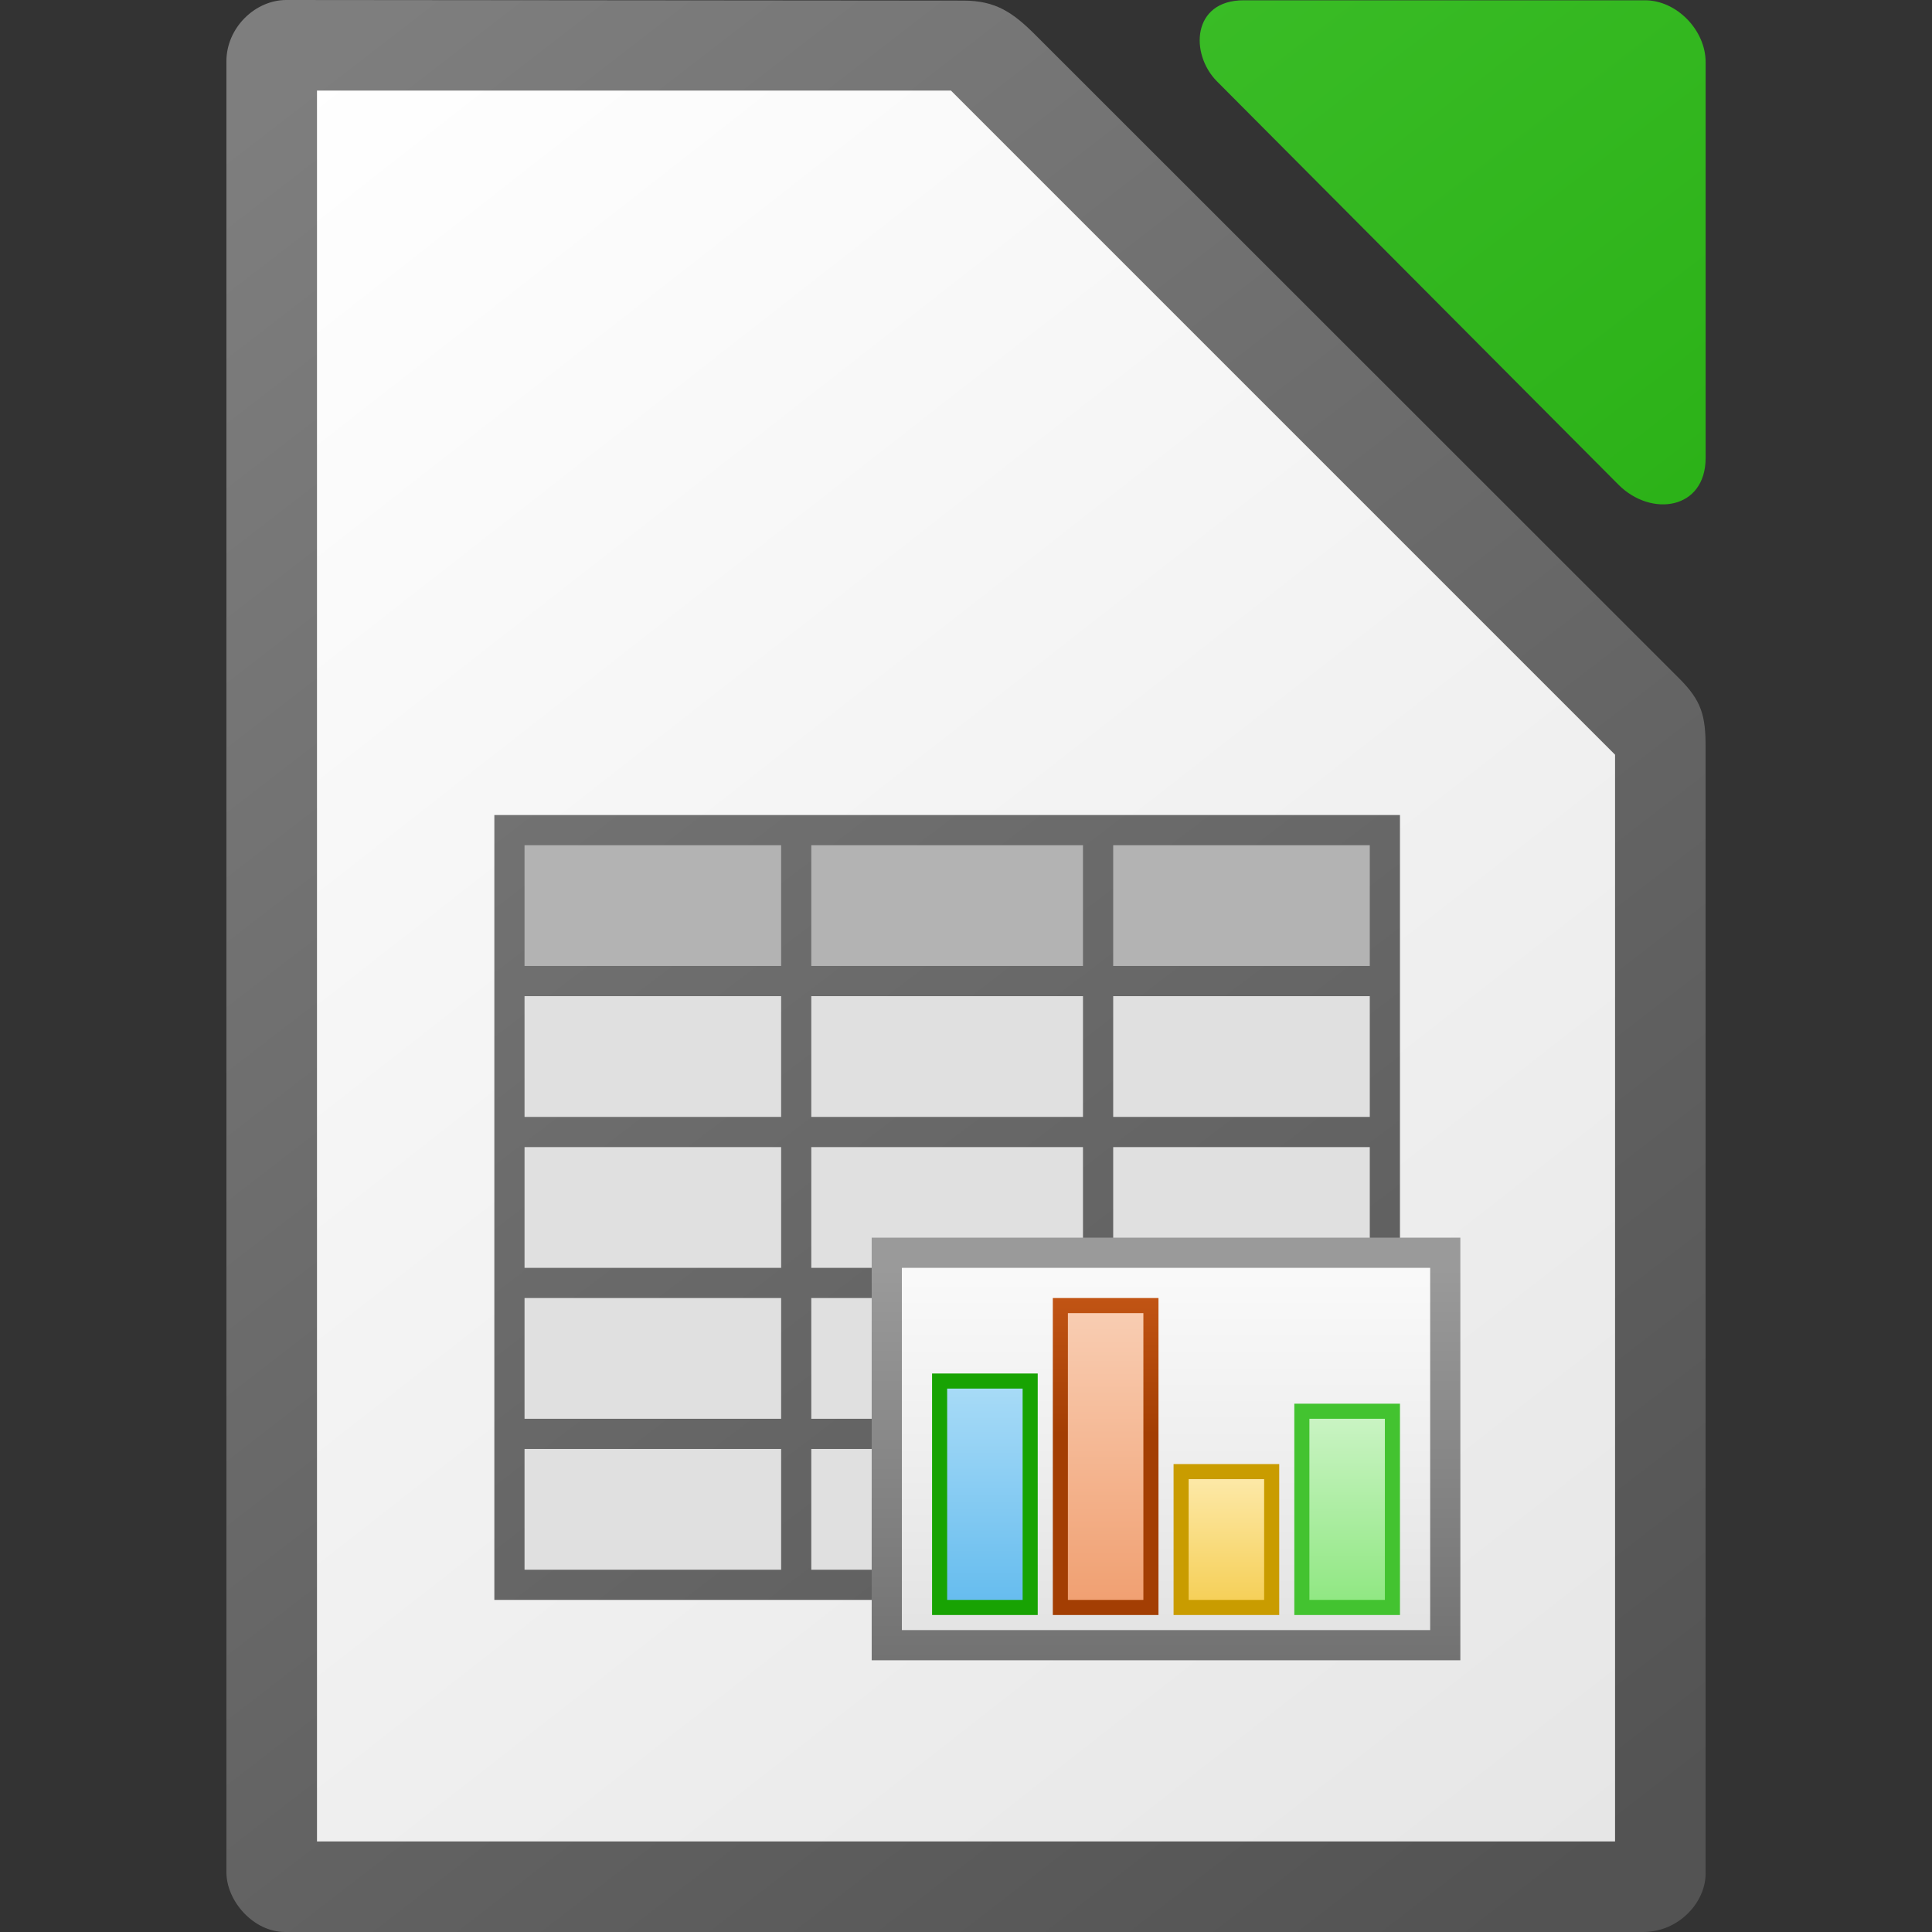
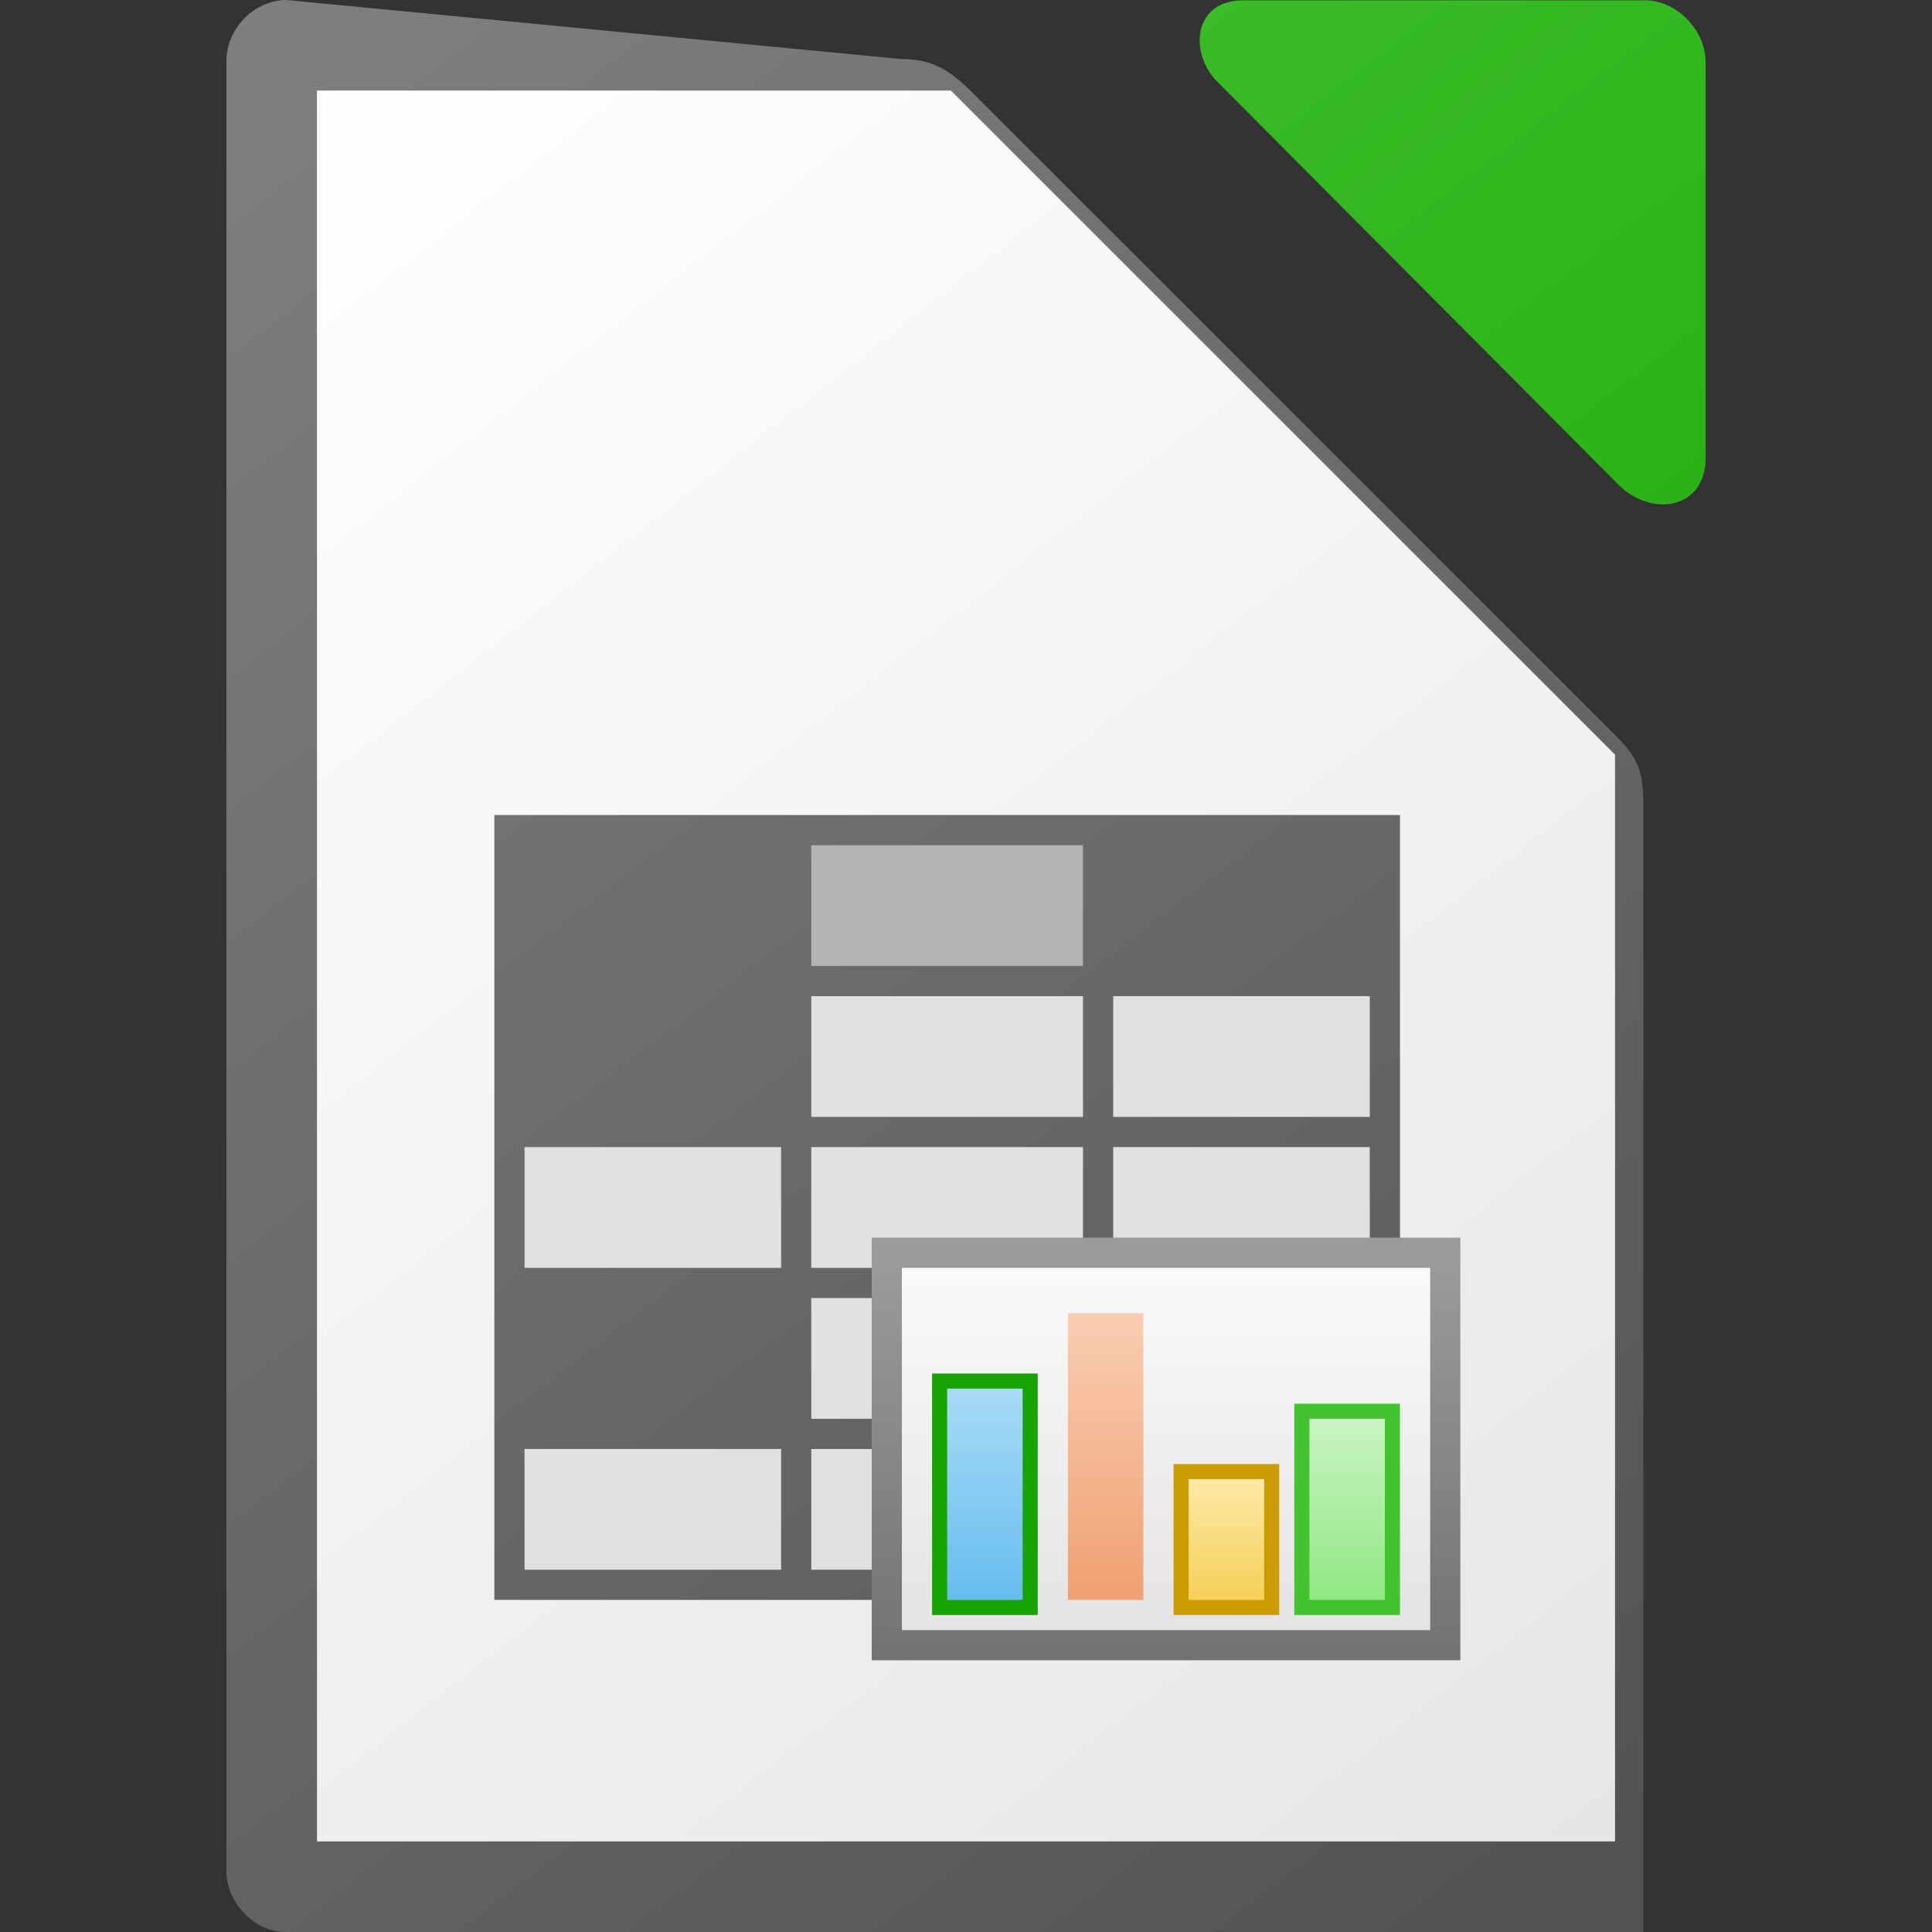
<svg xmlns="http://www.w3.org/2000/svg" xmlns:xlink="http://www.w3.org/1999/xlink" height="512" width="512">
  <rect width="100%" height="100%" fill="#333333" stroke="none" />
  <linearGradient id="a" gradientTransform="matrix(2.857 0 0 -5.333 -1148.709 -5326.057)" gradientUnits="userSpaceOnUse" x1="525.639" x2="525.639" y1="-1078.644" y2="-1068.787">
    <stop offset="0" stop-color="#8ee780" />
    <stop offset="1" stop-color="#ccf4c6" />
  </linearGradient>
  <linearGradient id="b" gradientTransform="matrix(2.857 0 0 -3.556 -1180.709 -3409.377)" gradientUnits="userSpaceOnUse" x1="525.639" x2="525.639" y1="-1078.644" y2="-1068.787">
    <stop offset="0" stop-color="#f5ce53" />
    <stop offset="1" stop-color="#fde9a9" />
  </linearGradient>
  <linearGradient id="c" gradientTransform="matrix(2.857 0 0 -8.444 -1212.709 -8680.258)" gradientUnits="userSpaceOnUse" x1="525.639" x2="525.639" y1="-1078.644" y2="-1068.787">
    <stop offset="0" stop-color="#f09e6f" />
    <stop offset="1" stop-color="#f9cfb5" />
  </linearGradient>
  <linearGradient id="d" gradientUnits="userSpaceOnUse" x1="305.632" x2="305.632" y1="380.117" y2="343.993">
    <stop offset="0" stop-color="#a33e03" />
    <stop offset="1" stop-color="#c15414" />
  </linearGradient>
  <linearGradient id="e" gradientTransform="matrix(2.857 0 0 -6.222 -1244.709 -6284.417)" gradientUnits="userSpaceOnUse" x1="525.639" x2="525.639" y1="-1078.644" y2="-1068.787">
    <stop offset="0" stop-color="#63bbee" />
    <stop offset="1" stop-color="#aadcf7" />
  </linearGradient>
  <linearGradient id="f" gradientTransform="matrix(3.795 0 0 5.2 -2898.534 5966.908)" gradientUnits="userSpaceOnUse" x1="829.361" x2="829.361" y1="-1064.799" y2="-1082.341">
    <stop offset="0" stop-color="#e4e4e4" />
    <stop offset="1" stop-color="#f9f9f9" />
  </linearGradient>
  <linearGradient id="g" gradientUnits="userSpaceOnUse" x1="287.257" x2="287.257" y1="439.992" y2="335.992">
    <stop offset="0" stop-color="#727272" />
    <stop offset="1" stop-color="#9a9a9a" />
  </linearGradient>
  <linearGradient id="h" gradientTransform="matrix(4 0 0 4 -1751.994 26)" gradientUnits="userSpaceOnUse" x1="546" x2="458" xlink:href="#i" y1="122" y2="6" />
  <linearGradient id="i" gradientTransform="translate(0 20)" gradientUnits="userSpaceOnUse" x1="129" x2="103" y1="56" y2="24">
    <stop offset="0" stop-color="#535353" />
    <stop offset="1" stop-color="#7e7e7e" />
  </linearGradient>
  <linearGradient id="j" gradientTransform="matrix(2.008 0 0 2.019 126.989 2846.179)" gradientUnits="userSpaceOnUse" x1="151.894" x2="-24.891" y1="-1168.556" y2="-1398.881">
    <stop offset="0" stop-color="#18a303" />
    <stop offset="1" stop-color="#43c330" />
  </linearGradient>
  <linearGradient id="k" gradientUnits="userSpaceOnUse" x1="434.006" x2="74.006" y1="482" y2="22">
    <stop offset="0" stop-color="#e6e6e6" />
    <stop offset="1" stop-color="#fff" />
  </linearGradient>
  <linearGradient id="l" gradientTransform="matrix(2.008 0 0 2.019 126.989 2846.179)" gradientUnits="userSpaceOnUse" x1="151.894" x2="-24.891" xlink:href="#i" y1="-1168.556" y2="-1398.881" />
-   <path d="m75.867-0c-8.266 0-15.867 7.366-15.867 16.242v479.9c0 7.735 7.243 15.857 15.514 15.857h359.99c9.254 0 16.5-7.739 16.5-15.488v-298.383c0-8.449-1.024-12.365-7-18.338l-170.656-170.572c-5.976-5.971-10.548-9.051-19-9.059z" fill="url(#l)" stroke-width="15.997" />
+   <path d="m75.867-0c-8.266 0-15.867 7.366-15.867 16.242v479.9c0 7.735 7.243 15.857 15.514 15.857h359.99v-298.383c0-8.449-1.024-12.365-7-18.338l-170.656-170.572c-5.976-5.971-10.548-9.051-19-9.059z" fill="url(#l)" stroke-width="15.997" />
  <path d="m84.006 24v464h344v-288l-176-176z" fill="url(#k)" />
  <path d="m329.562.078c-13.677 0-14.277 14.227-7.045 21.492v.002l106.385 106.867c8.68 8.715 23.109 6.648 23.109-7.098v-104.871c0-8.455-7.654-16.393-16.064-16.393h-106.385z" fill="url(#j)" stroke-width="15.997" />
  <path d="m131.006 215.992v8 32 8 32 8 32 8 32 8 32 8h240v-8-200h-232z" fill="url(#h)" />
  <g fill="#b3b3b3">
-     <path d="m139.007 223.993h68v32h-68z" />
    <path d="m215 223.993h72v32h-72z" />
-     <path d="m295.007 223.993h68v32h-68z" />
  </g>
  <g fill="#e0e0e0">
-     <path d="m139.007 263.993h68v32h-68z" />
    <path d="m295.007 263.993h68v32h-68z" />
    <path d="m215 303.993h72v32h-72z" />
    <path d="m295.007 303.993h68v32h-68z" />
    <path d="m139.007 303.993h68v32h-68z" />
    <path d="m215 343.993h72v32h-72z" />
-     <path d="m139.007 343.993h68v32h-68z" />
    <path d="m215 383.993h72v32h-72z" />
    <path d="m139.007 383.993h68v32h-68z" />
  </g>
  <path d="m231.007 327.993h156v112h-156z" fill="url(#g)" />
  <path d="m239.007 335.993h140v96h-140z" fill="url(#f)" />
  <path d="m247.007 363.993h28v64h-28z" fill="#18a303" />
  <path d="m251.007 423.993h20v-56h-20z" fill="url(#e)" />
-   <path d="m279.007 343.993h28v84h-28z" fill="url(#d)" />
  <path d="m283.007 423.993h20v-76h-20z" fill="url(#c)" />
  <path d="m311.007 387.993h28v40h-28z" fill="#c99c00" />
  <path d="m315.007 423.993h20v-32h-20z" fill="url(#b)" />
  <path d="m343.007 371.993h28v56h-28z" fill="#43c330" />
  <path d="m347.007 423.993h20v-48h-20z" fill="url(#a)" />
  <path d="m215 263.993h72v32h-72z" fill="#e0e0e0" />
</svg>